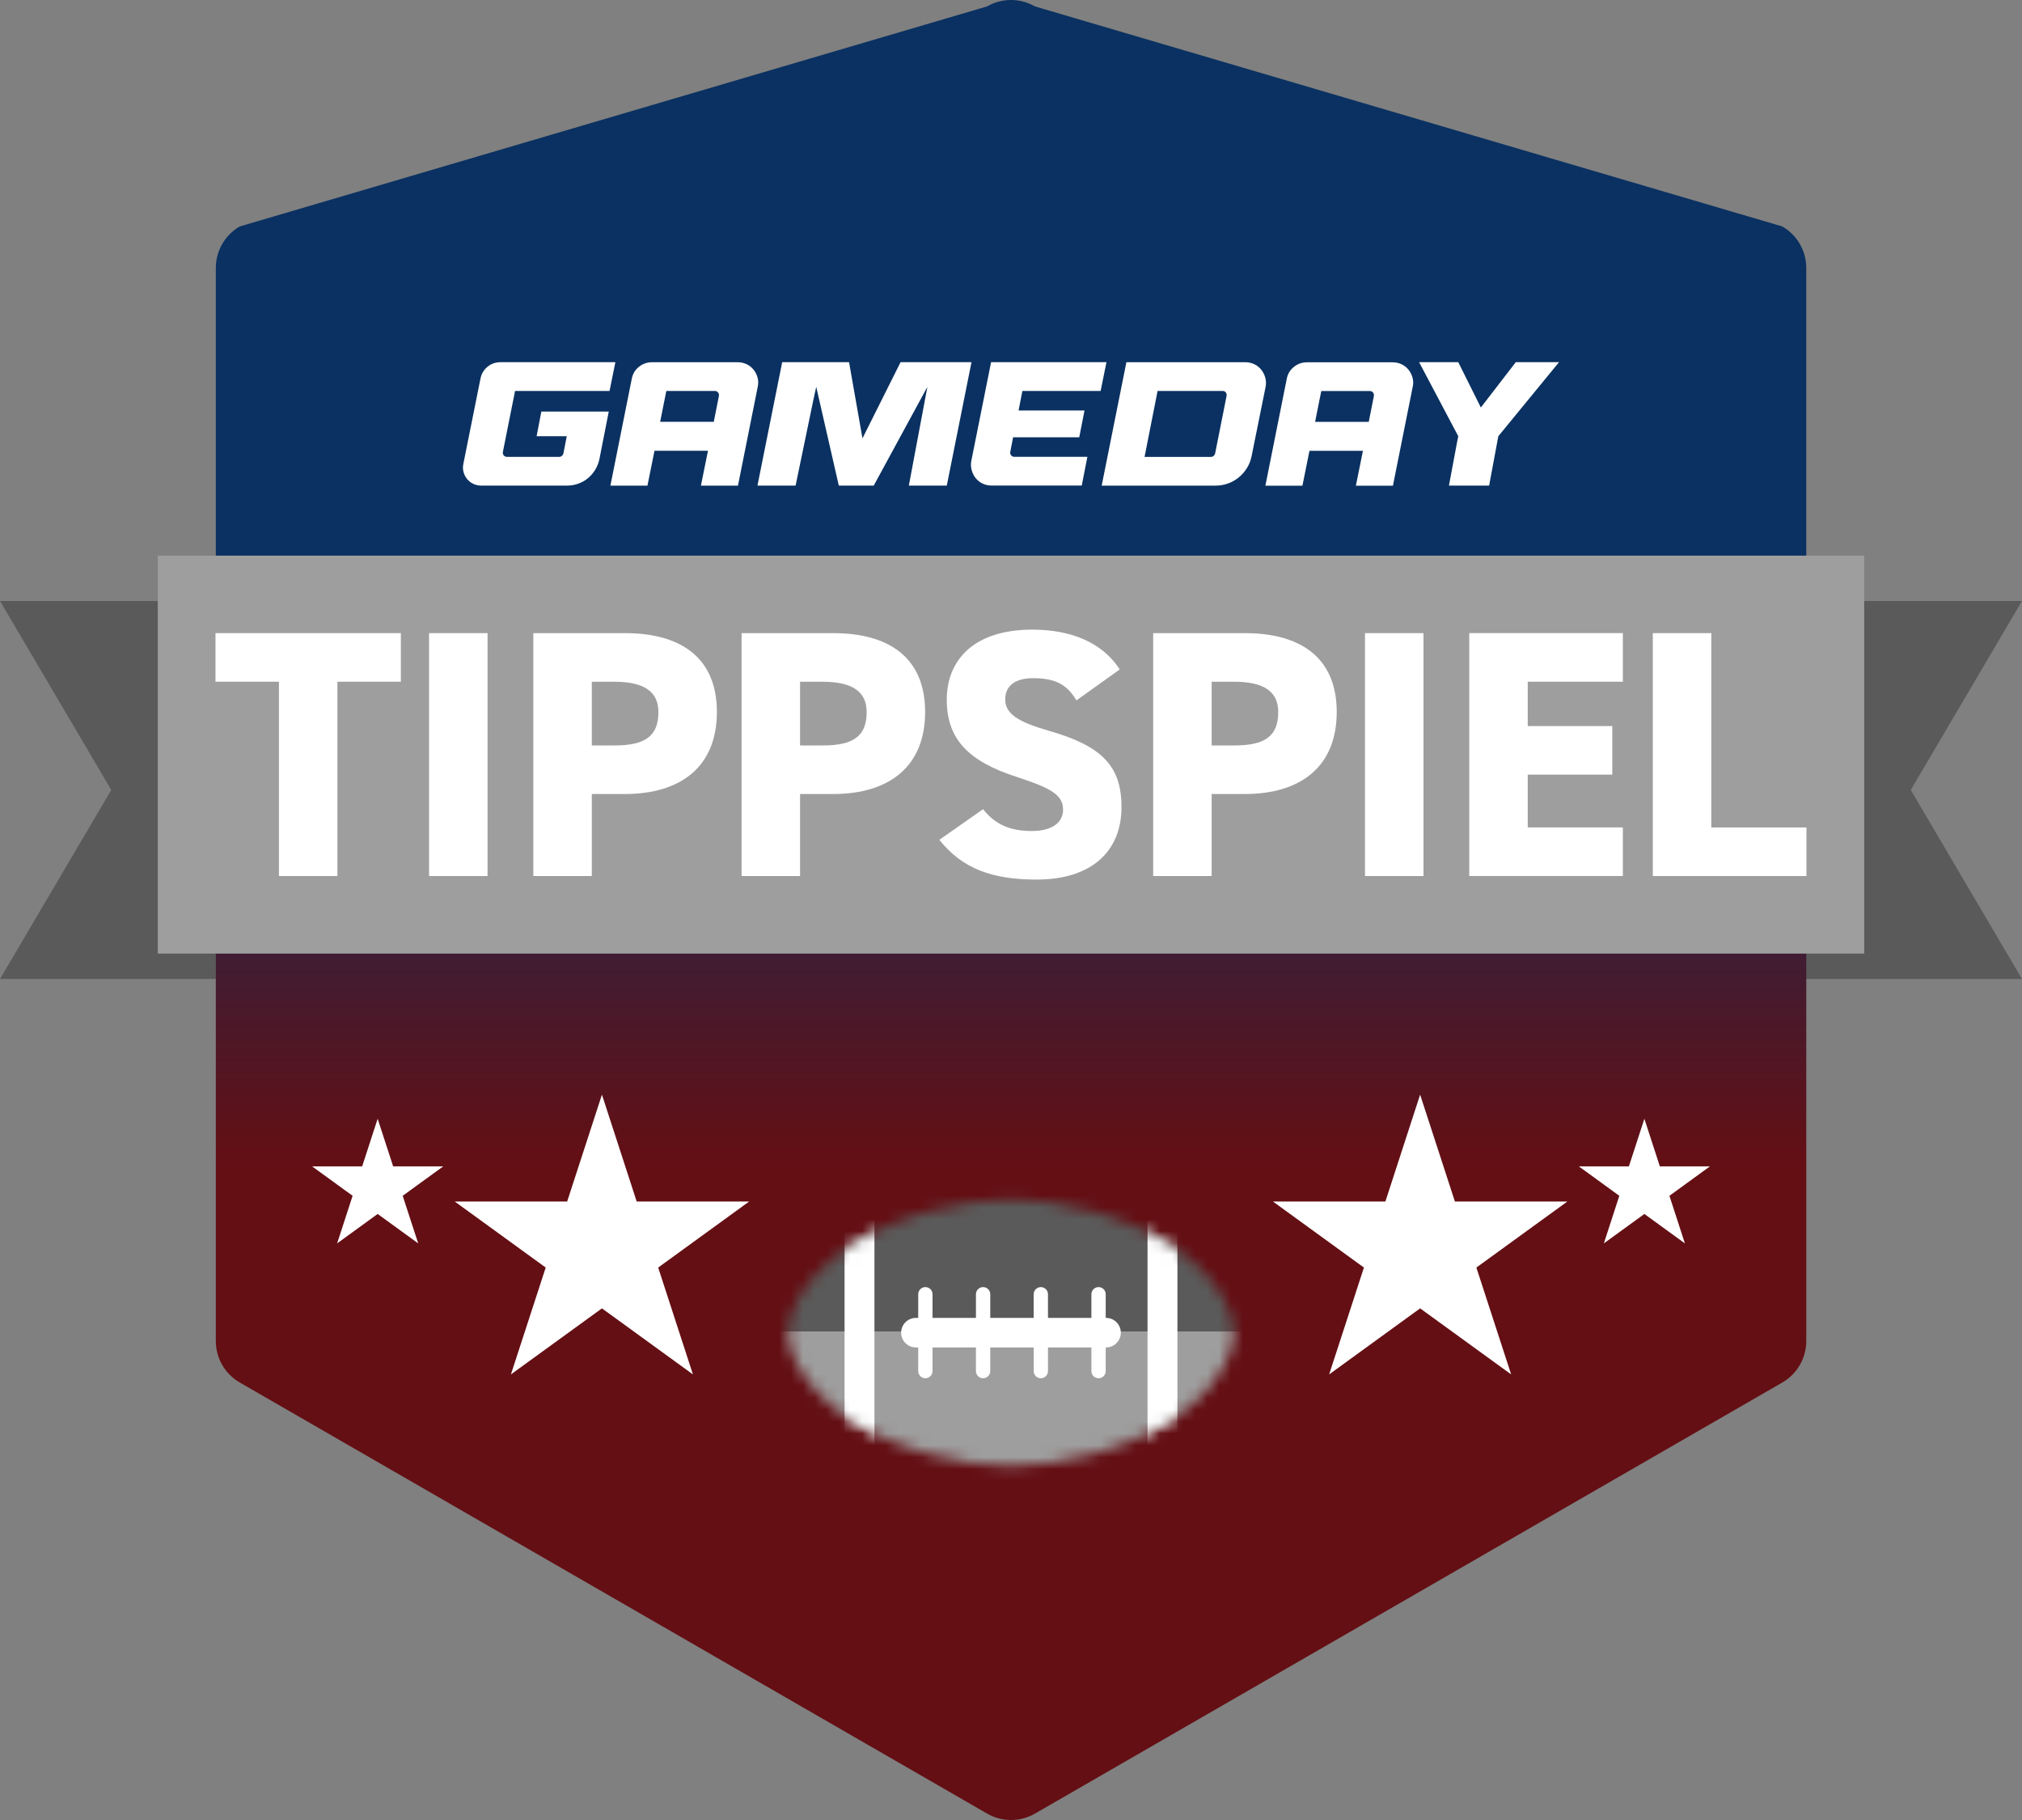
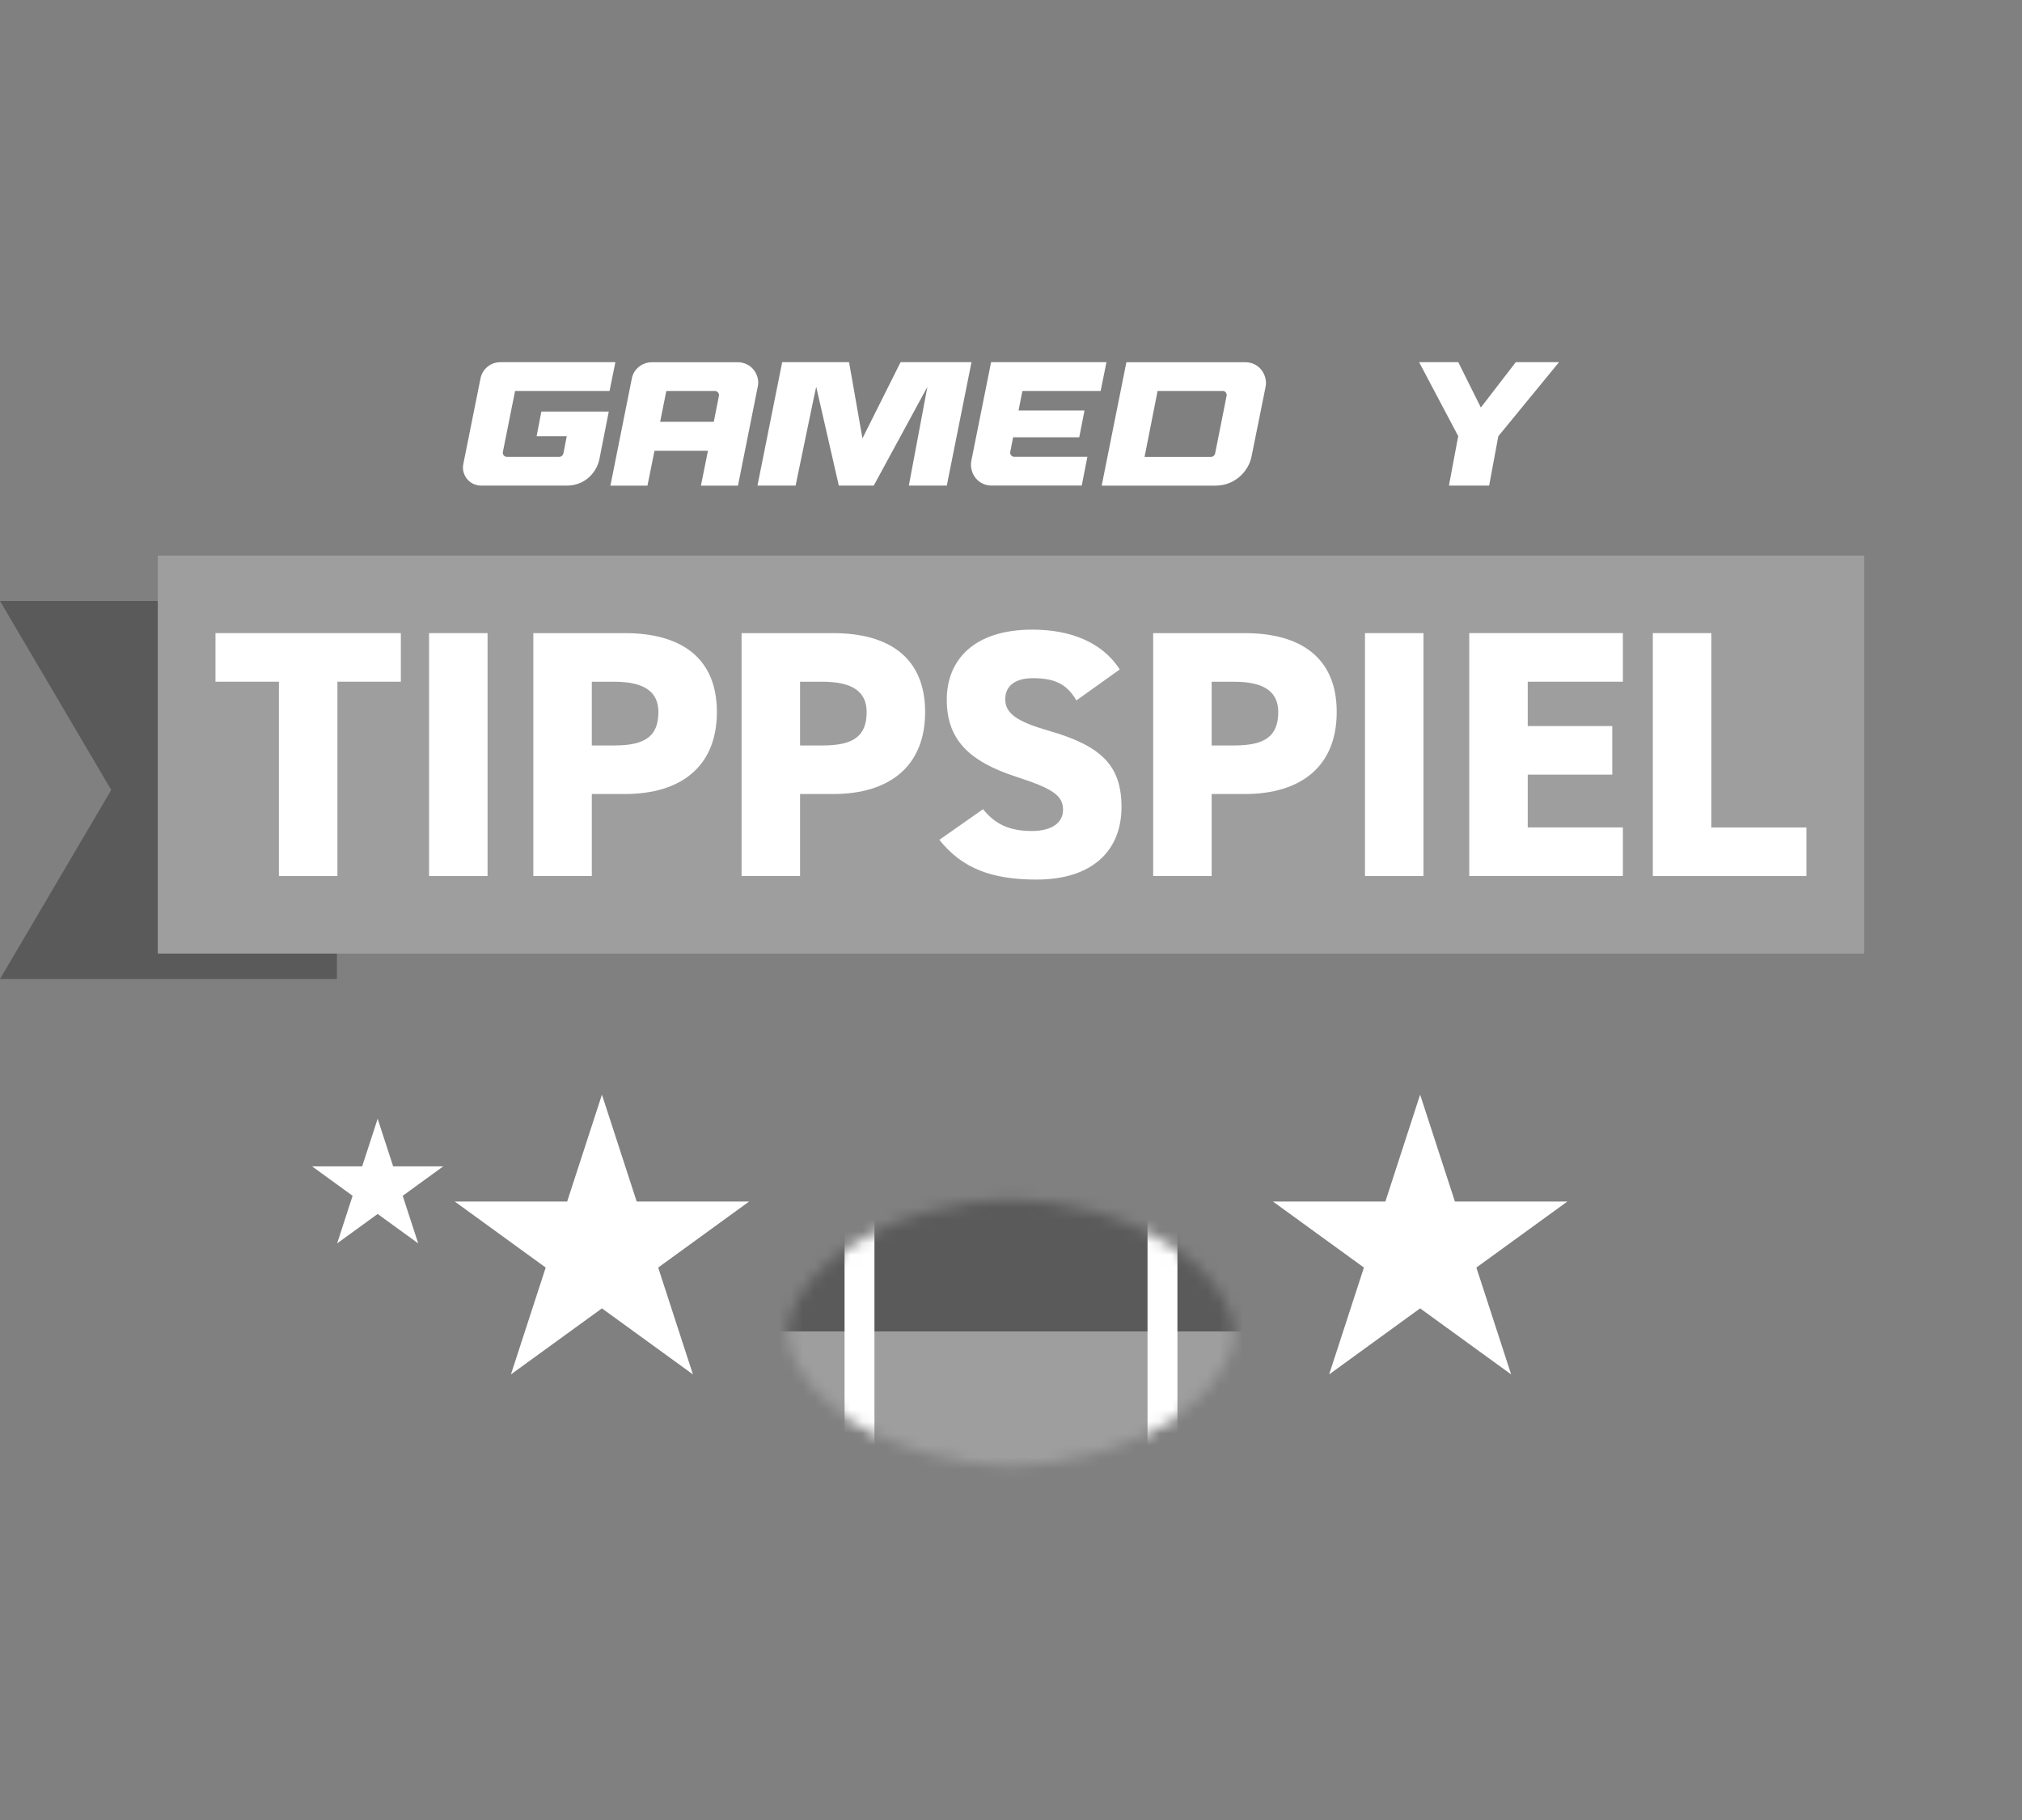
<svg xmlns="http://www.w3.org/2000/svg" width="170" height="153" viewBox="0 0 170 153" fill="none">
  <rect x="0" y="0" width="170" height="153" fill="#808080" stroke="none" />
-   <path d="M169.999 82.297H141.672V66.41V50.523H169.999L160.648 66.41L169.999 82.297Z" fill="#5A5A5A" />
  <path d="M28.327 82.297H0L9.354 66.41L0 50.523H28.327V66.41V82.297Z" fill="#5A5A5A" />
-   <path d="M149.844 19.036L87.015 0.54C86.392 0.182 85.696 0 85 0C84.304 0 83.608 0.179 82.985 0.54L20.159 19.036C18.913 19.755 18.145 21.085 18.145 22.521V112.736C18.145 114.175 18.913 115.502 20.159 116.222L82.988 152.46C83.611 152.818 84.307 153 85.003 153C85.699 153 86.395 152.821 87.018 152.46L149.847 116.222C151.093 115.502 151.862 114.175 151.862 112.736V22.524C151.862 21.085 151.093 19.758 149.847 19.039L149.844 19.036Z" fill="url(#paint0_linear_6191_20751)" />
  <path d="M50.608 92.022L47.685 101.005H38.23L45.88 106.558L42.956 115.541L50.608 109.989L58.258 115.541L55.337 106.558L62.986 101.005H53.529L50.608 92.022Z" fill="white" />
  <path d="M31.751 94.05L30.45 98.051H26.238L29.645 100.526L28.344 104.527L31.751 102.053L35.161 104.527L33.857 100.526L37.267 98.051H33.055L31.751 94.05Z" fill="white" />
  <path d="M119.397 92.022L122.321 101.005H131.778L124.126 106.558L127.05 115.541L119.397 109.989L111.748 115.541L114.672 106.558L107.02 101.005H116.477L119.397 92.022Z" fill="white" />
-   <path d="M138.251 94.05L139.552 98.051H143.764L140.357 100.526L141.658 104.527L138.251 102.053L134.844 104.527L136.145 100.526L132.738 98.051H136.95L138.251 94.05Z" fill="white" />
  <mask id="mask0_6191_20751" style="mask-type:luminance" maskUnits="userSpaceOnUse" x="66" y="100" width="38" height="24">
    <path d="M73.704 120.596C79.776 123.48 84.997 123.18 84.997 123.18C84.997 123.18 90.221 123.477 96.29 120.596C102.362 117.712 103.788 113.443 103.788 112.031C103.788 110.62 102.362 106.351 96.29 103.467C90.218 100.583 84.997 100.883 84.997 100.883C84.997 100.883 79.773 100.586 73.704 103.467C67.632 106.351 66.207 110.62 66.207 112.031C66.207 113.443 67.632 117.712 73.704 120.596Z" fill="white" />
  </mask>
  <g mask="url(#mask0_6191_20751)">
    <path d="M65.246 111.929V124.343H104.753V111.929H65.246Z" fill="#9E9E9E" />
    <path d="M65.246 99.514V111.928H104.753V99.514H65.246Z" fill="#5A5A5A" />
  </g>
  <mask id="mask1_6191_20751" style="mask-type:luminance" maskUnits="userSpaceOnUse" x="66" y="100" width="38" height="24">
    <path d="M73.704 120.596C79.776 123.48 84.997 123.18 84.997 123.18C84.997 123.18 90.221 123.477 96.29 120.596C102.362 117.712 103.788 113.443 103.788 112.031C103.788 110.62 102.362 106.351 96.29 103.467C90.218 100.583 84.997 100.883 84.997 100.883C84.997 100.883 79.773 100.586 73.704 103.467C67.632 106.351 66.207 110.62 66.207 112.031C66.207 113.443 67.632 117.712 73.704 120.596Z" fill="white" />
  </mask>
  <g mask="url(#mask1_6191_20751)">
    <path d="M96.479 122.062H98.992V102.003H96.479V122.062Z" fill="white" />
    <path d="M71.006 122.062H73.519V102.003H71.006V122.062Z" fill="white" />
  </g>
-   <path d="M77.005 113.274H77.199V115.262C77.199 115.596 77.47 115.864 77.801 115.864C78.132 115.864 78.403 115.593 78.403 115.262V113.274H82.052V115.262C82.052 115.596 82.323 115.864 82.654 115.864C82.986 115.864 83.256 115.593 83.256 115.262V113.274H86.906V115.262C86.906 115.596 87.176 115.864 87.508 115.864C87.839 115.864 88.109 115.593 88.109 115.262V113.274H91.759V115.262C91.759 115.596 92.03 115.864 92.361 115.864C92.692 115.864 92.963 115.593 92.963 115.262V113.274H92.99C93.677 113.274 94.233 112.718 94.233 112.032C94.233 111.346 93.677 110.79 92.99 110.79H92.963V108.802C92.963 108.468 92.692 108.201 92.361 108.201C92.03 108.201 91.759 108.471 91.759 108.802V110.79H88.109V108.802C88.109 108.468 87.839 108.201 87.508 108.201C87.176 108.201 86.906 108.471 86.906 108.802V110.79H83.256V108.802C83.256 108.468 82.986 108.201 82.654 108.201C82.323 108.201 82.052 108.471 82.052 108.802V110.79H78.403V108.802C78.403 108.468 78.132 108.201 77.801 108.201C77.47 108.201 77.199 108.471 77.199 108.802V110.79H77.005C76.318 110.79 75.762 111.346 75.762 112.032C75.762 112.718 76.318 113.274 77.005 113.274Z" fill="white" />
  <path d="M106.374 31.738C106.304 31.492 106.194 31.271 106.039 31.08C105.887 30.888 105.693 30.733 105.462 30.621C105.231 30.509 104.976 30.451 104.699 30.451H94.701L92.625 40.825H102.192C102.569 40.825 102.924 40.764 103.259 40.64C103.596 40.516 103.897 40.343 104.164 40.121C104.432 39.899 104.66 39.635 104.848 39.328C105.036 39.022 105.164 38.685 105.234 38.321L106.407 32.513C106.456 32.245 106.446 31.99 106.377 31.741L106.374 31.738ZM103.125 33.281L102.161 38.126C102.14 38.205 102.101 38.272 102.037 38.327C101.973 38.381 101.9 38.409 101.821 38.409H96.229L97.205 33.472L97.223 33.384L97.323 32.865H102.8C102.909 32.865 102.994 32.907 103.058 32.989C103.122 33.074 103.143 33.168 103.125 33.278V33.281Z" fill="white" />
-   <path d="M118.759 31.744C118.689 31.498 118.579 31.277 118.424 31.085C118.272 30.894 118.078 30.739 117.847 30.627C117.616 30.515 117.361 30.457 117.084 30.457H109.891C109.474 30.457 109.107 30.584 108.785 30.843C108.462 31.101 108.262 31.435 108.183 31.851L106.387 40.831H109.502L110.094 37.898H114.589L113.996 40.831H117.111L118.774 32.519C118.835 32.251 118.828 31.996 118.759 31.747V31.744ZM115.51 33.287L115.078 35.463H110.568L110.924 33.681L111.088 32.871H115.166C115.276 32.871 115.364 32.913 115.434 32.995C115.504 33.08 115.528 33.174 115.507 33.284L115.51 33.287Z" fill="white" />
  <path d="M127.439 30.448L124.503 34.258L122.604 30.448H119.312L122.604 36.672L122.5 37.191L121.82 40.822H125.199L125.971 36.672L131.074 30.448H127.439Z" fill="white" />
  <path d="M43.304 32.865L42.28 37.993C42.259 38.102 42.286 38.199 42.353 38.281C42.423 38.366 42.511 38.406 42.621 38.406H47.027C47.106 38.406 47.179 38.378 47.243 38.324C47.307 38.269 47.349 38.202 47.368 38.123L47.65 36.672H45.116L45.514 34.599H51.182L50.395 38.6C50.325 38.925 50.206 39.225 50.039 39.496C49.872 39.766 49.668 40.003 49.431 40.2C49.194 40.397 48.924 40.552 48.623 40.658C48.322 40.768 48.006 40.822 47.681 40.822H40.457C40.22 40.822 39.998 40.774 39.788 40.673C39.582 40.573 39.408 40.44 39.269 40.267C39.129 40.094 39.032 39.899 38.971 39.681C38.91 39.462 38.907 39.237 38.956 38.998L40.393 31.842C40.472 31.426 40.67 31.092 40.986 30.834C41.302 30.576 41.669 30.448 42.083 30.448H51.738L51.248 32.865H43.298H43.304Z" fill="white" />
  <path d="M63.692 31.738C63.622 31.492 63.513 31.271 63.358 31.08C63.206 30.888 63.011 30.733 62.781 30.621C62.55 30.509 62.294 30.451 62.018 30.451H54.824C54.408 30.451 54.04 30.579 53.718 30.837C53.396 31.095 53.195 31.429 53.116 31.845L51.32 40.825H54.435L55.028 37.892H59.523L58.93 40.825H62.045L63.707 32.513C63.768 32.245 63.762 31.99 63.692 31.741V31.738ZM60.444 33.281L60.012 35.458H55.502L55.918 33.384L56.022 32.865H60.1C60.209 32.865 60.298 32.907 60.367 32.989C60.437 33.074 60.462 33.168 60.44 33.278L60.444 33.281Z" fill="white" />
  <path d="M75.715 30.448L72.512 36.851L71.385 30.448H65.762L63.684 40.822H66.89L68.403 33.53L68.625 32.522L70.524 40.822H73.46L77.97 32.522L76.411 40.822H79.602L81.678 30.448H75.715Z" fill="white" />
  <path d="M85.963 32.865H92.537L93.026 30.448H83.326L81.663 38.746C81.615 39.013 81.624 39.271 81.694 39.523C81.764 39.775 81.873 39.996 82.028 40.191C82.18 40.382 82.374 40.537 82.605 40.649C82.836 40.762 83.092 40.819 83.368 40.819H90.948L91.422 38.403H85.28C85.17 38.403 85.082 38.36 85.012 38.278C84.942 38.193 84.918 38.099 84.939 37.99L85.176 36.76H90.738L91.181 34.507H85.635L85.705 34.155L85.96 32.862L85.963 32.865Z" fill="white" />
  <path d="M156.732 46.709H13.266V80.163H156.732V46.709Z" fill="#9E9E9E" />
  <path d="M33.701 53.225V57.308H28.368V73.645H23.451V57.308H18.117V53.225H33.698H33.701Z" fill="white" />
  <path d="M40.991 73.645H36.074V53.225H40.991V73.645Z" fill="white" />
  <path d="M49.757 66.75V73.645H44.84V53.225H52.541C57.251 53.225 60.272 55.295 60.272 59.855C60.272 64.415 57.279 66.75 52.541 66.75H49.757ZM51.653 62.667C54.23 62.667 55.355 61.898 55.355 59.855C55.355 58.198 54.23 57.311 51.653 57.311H49.757V62.667H51.653Z" fill="white" />
  <path d="M67.265 66.75V73.645H62.348V53.225H70.049C74.759 53.225 77.78 55.295 77.78 59.855C77.78 64.415 74.786 66.75 70.049 66.75H67.265ZM69.161 62.667C71.738 62.667 72.863 61.898 72.863 59.855C72.863 58.198 71.738 57.311 69.161 57.311H67.265V62.667H69.161Z" fill="white" />
  <path d="M90.498 58.877C89.698 57.517 88.689 57.013 86.854 57.013C85.225 57.013 84.514 57.754 84.514 58.789C84.514 60.004 85.58 60.684 88.157 61.425C92.6 62.697 94.29 64.355 94.29 67.846C94.29 71.544 91.801 73.942 87.151 73.942C83.42 73.942 80.9 73.025 78.977 70.6L82.651 68.025C83.657 69.297 84.903 69.859 86.738 69.859C88.574 69.859 89.376 69.06 89.376 68.083C89.376 66.899 88.546 66.307 85.526 65.329C81.377 63.996 79.6 62.105 79.6 58.82C79.6 55.535 81.821 52.93 86.799 52.93C90.057 52.93 92.695 54.026 94.144 56.276L90.501 58.88L90.498 58.877Z" fill="white" />
  <path d="M101.87 66.75V73.645H96.953V53.225H104.654C109.365 53.225 112.385 55.295 112.385 59.855C112.385 64.415 109.392 66.75 104.654 66.75H101.87ZM103.767 62.667C106.344 62.667 107.468 61.898 107.468 59.855C107.468 58.198 106.344 57.311 103.767 57.311H101.87V62.667H103.767Z" fill="white" />
  <path d="M119.679 73.645H114.762V53.225H119.679V73.645Z" fill="white" />
  <path d="M136.443 53.224V57.308H128.444V61.036H135.553V65.119H128.444V69.558H136.443V73.641H123.527V53.221H136.443V53.224Z" fill="white" />
  <path d="M143.878 69.561H151.877V73.645H138.961V53.225H143.878V69.561Z" fill="white" />
  <defs>
    <linearGradient id="paint0_linear_6191_20751" x1="85.003" y1="153.003" x2="85.003" y2="0" gradientUnits="userSpaceOnUse">
      <stop offset="0.36" stop-color="#640F14" />
      <stop offset="0.65" stop-color="#0A3161" />
    </linearGradient>
  </defs>
</svg>